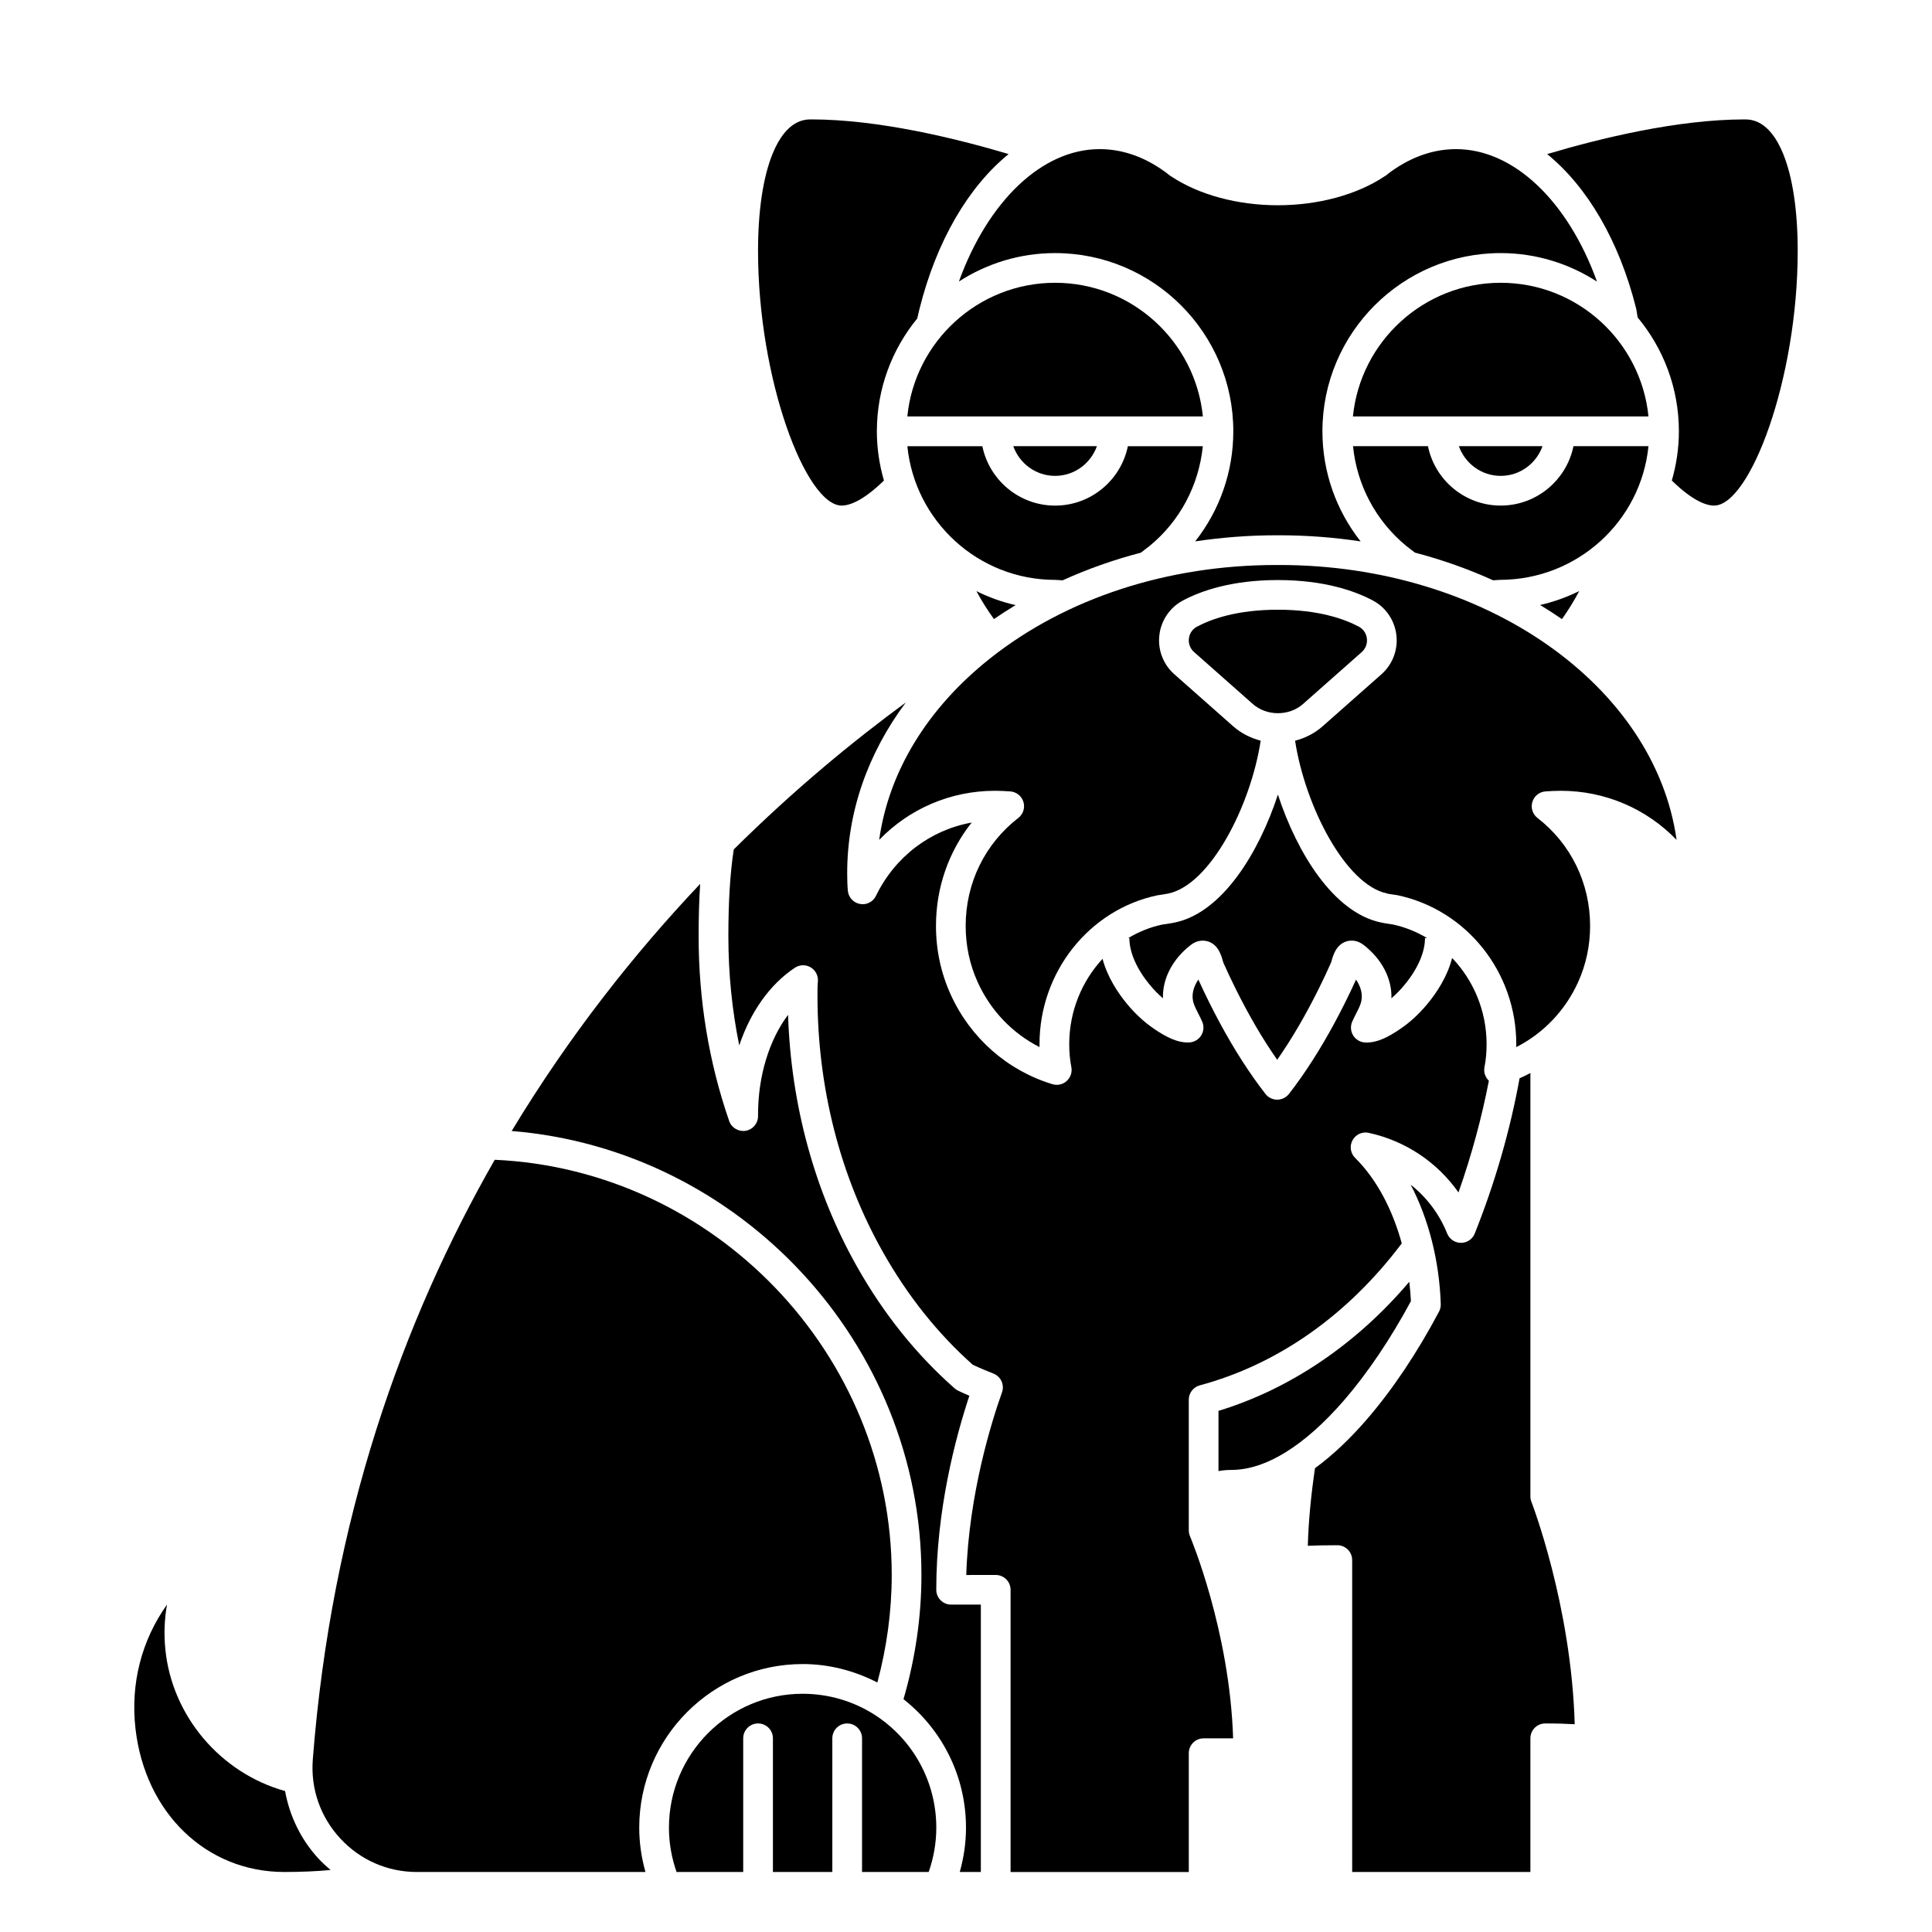
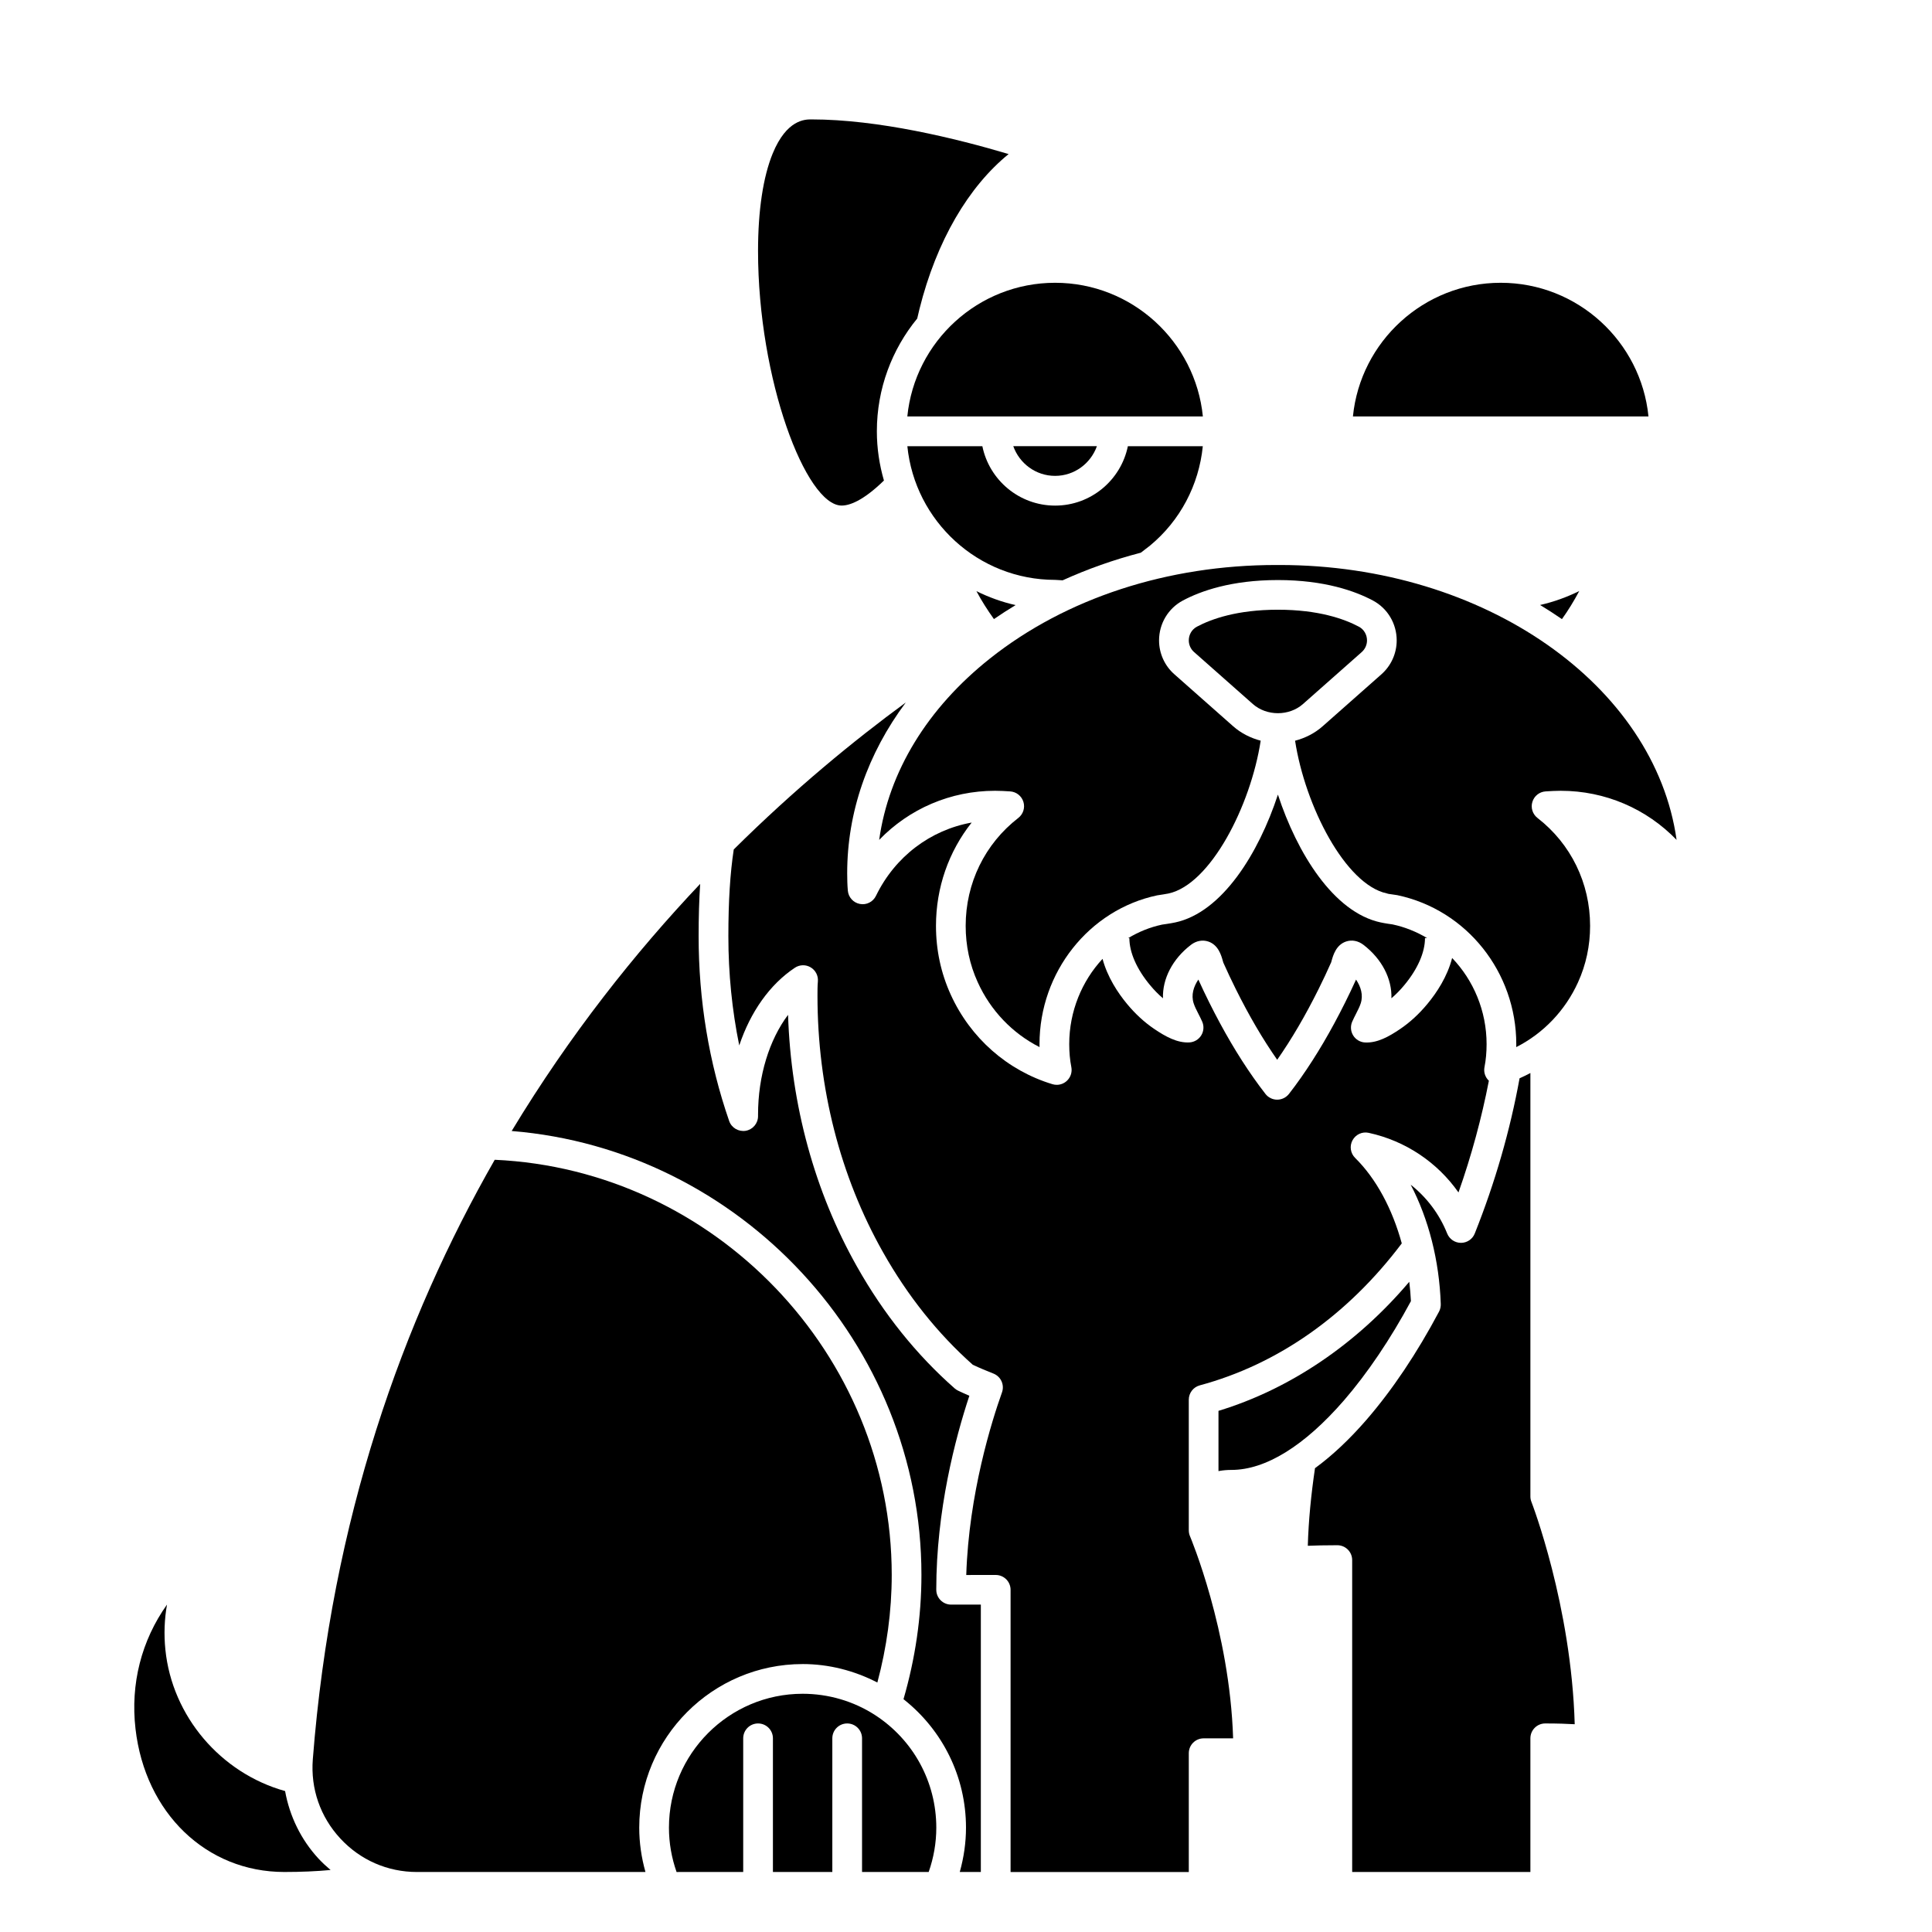
<svg xmlns="http://www.w3.org/2000/svg" fill="#000000" width="800px" height="800px" version="1.1" viewBox="144 144 512 512">
  <g>
    <path d="m423.61 218.94c-20.371 0-37.18 15.562-39.16 35.426h78.324c-1.984-19.863-18.789-35.426-39.164-35.426z" />
    <path d="m413.14 304.36c-3.637-0.82-7.106-2.082-10.375-3.699 1.422 2.672 2.996 5.102 4.637 7.402 1.867-1.289 3.781-2.516 5.738-3.703z" />
    <path d="m425.61 297.79c6.594-2.992 13.52-5.449 20.727-7.324l2.422-1.871c7.984-6.598 12.973-16.062 13.996-26.348h-19.859c-1.832 8.969-9.777 15.742-19.281 15.742-9.504 0-17.453-6.773-19.281-15.742h-19.875c1.984 19.859 18.785 35.426 39.16 35.426z" />
    <path d="m423.61 270.11c5.125 0 9.453-3.301 11.082-7.871h-22.164c1.629 4.57 5.957 7.871 11.082 7.871z" />
-     <path d="m423.61 211.07c26.043 0 47.23 21.188 47.23 47.23 0 10.715-3.609 20.926-10.098 29.168 7.012-1.043 14.184-1.613 21.477-1.613h0.871c7.348 0 14.527 0.57 21.492 1.625-6.527-8.273-10.125-18.477-10.125-29.18 0-26.043 21.188-47.23 47.23-47.23 9.41 0 18.164 2.797 25.535 7.559-7.656-21.23-22.008-35.109-37.34-35.109-5.898 0-11.648 1.961-17.082 5.824-0.09 0.078-0.191 0.148-0.293 0.219h0.004c-0.273 0.191-0.578 0.41-0.855 0.652-0.242 0.219-0.516 0.41-0.805 0.562-7.281 4.84-17.539 7.617-28.207 7.617-10.672 0-20.93-2.773-28.207-7.617-0.289-0.148-0.559-0.34-0.805-0.559-0.273-0.242-0.578-0.461-0.855-0.652h0.004c-0.102-0.07-0.203-0.148-0.301-0.223-5.418-3.867-11.16-5.824-17.062-5.824-15.27 0-29.566 13.766-37.301 35.086 7.359-4.75 16.102-7.535 25.492-7.535z" />
    <path d="m541.7 218.94c-20.371 0-37.18 15.562-39.16 35.426h78.324c-1.984-19.863-18.793-35.426-39.164-35.426z" />
    <path d="m367.05 277.98c2.012 0 5.59-1.164 11.203-6.637-1.199-4.144-1.875-8.512-1.875-13.043 0-11.332 4.019-21.738 10.695-29.891l0.594-2.508c4.547-18.156 13.023-32.438 23.629-41.074-13.906-4.137-34.488-9.184-52.301-9.184-1.609 0-6.504 0-10.215 9.02-2.543 6.199-3.891 15.133-3.891 25.84 0 34.117 12.691 67.477 22.16 67.477z" />
-     <path d="m580.86 262.24h-19.875c-1.832 8.969-9.777 15.742-19.281 15.742-9.504 0-17.453-6.773-19.281-15.742h-19.859c1.023 10.289 6.023 19.762 14.094 26.43l2.305 1.777c7.262 1.906 14.191 4.371 20.723 7.336l1.762-0.113c20.609-0.004 37.43-15.57 39.414-35.43z" />
-     <path d="m552.78 262.24h-22.164c1.629 4.57 5.961 7.871 11.082 7.871 5.129 0 9.453-3.301 11.082-7.871z" />
    <path d="m562.52 300.63c-3.269 1.613-6.738 2.875-10.379 3.699 1.984 1.199 3.914 2.453 5.789 3.746 1.648-2.297 3.172-4.785 4.59-7.445z" />
    <path d="m375.86 598.48c-5.703-3.672-12.332-5.613-19.156-5.613-19.535 0-35.426 15.918-35.426 35.488 0 4.059 0.703 7.988 2.019 11.746l17.66-0.004v-35.426c0-2.176 1.758-3.938 3.938-3.938 2.176 0 3.938 1.758 3.938 3.938v35.426h15.742v-35.426c0-2.176 1.758-3.938 3.938-3.938 2.176 0 3.938 1.758 3.938 3.938v35.426h17.66c1.316-3.754 2.019-7.691 2.019-11.746-0.004-12.113-6.082-23.277-16.27-29.871z" />
    <path d="m549.57 540.57v-112.21c-0.945 0.484-1.887 0.98-2.867 1.398-2.492 13.73-6.461 27.555-11.875 41.133-0.594 1.496-2.047 2.477-3.652 2.477h-0.004c-1.605 0-3.055-0.98-3.656-2.473-2.066-5.164-5.434-9.598-9.672-12.945 4.734 9.066 7.586 20.094 7.973 31.617 0.027 0.688-0.133 1.41-0.457 2.023-5.898 11.098-12.383 20.762-19.27 28.715-4.508 5.191-9.066 9.465-13.602 12.777-1.039 7.039-1.719 13.945-1.906 20.566 1.961-0.086 4.562-0.148 7.82-0.148 2.176 0 3.938 1.758 3.938 3.938v82.656h47.23v-35.426c0-2.176 1.758-3.938 3.938-3.938 3.234 0 5.84 0.09 7.809 0.207-0.902-31.566-11.367-58.656-11.477-58.941-0.18-0.453-0.27-0.938-0.27-1.43z" />
    <path d="m466.91 517.89v15.973c0.062-0.012 0.121-0.031 0.184-0.039 0.988-0.18 2.129-0.281 3.273-0.281 9.027 0 19.324-6.359 29.777-18.402 6.211-7.176 12.348-16.262 17.766-26.324-0.078-1.727-0.238-3.434-0.441-5.125-13.953 16.473-31.566 28.422-50.559 34.199z" />
-     <path d="m616.52 184.67c-3.711-9.023-8.605-9.023-10.215-9.023-17.809 0-38.391 5.047-52.293 9.188 10.602 8.633 19.074 22.898 23.613 41.023l0.367 2.266c6.816 8.195 10.93 18.715 10.93 30.18 0 4.527-0.676 8.895-1.875 13.043 5.613 5.473 9.191 6.637 11.203 6.637 9.469 0 22.16-33.363 22.16-67.48 0-10.703-1.344-19.637-3.891-25.832z" />
    <path d="m219.55 618.65c-17.043-4.75-29.941-19.805-31.723-37.492-0.41-4.027-0.262-8.023 0.43-11.93-6.769 9.508-9.719 21.012-8.348 32.926 2.566 22.34 18.781 37.941 39.438 37.941 4.43 0 8.488-0.176 12.262-0.527-1.117-0.941-2.195-1.93-3.195-3.008-4.652-5.019-7.668-11.273-8.863-17.91z" />
    <path d="m553.6 353.73c1.309-0.082 2.648-0.164 3.996-0.164 11.828 0 22.766 4.781 30.715 13.008-5.734-40.898-50.734-72.844-105.23-72.844h-0.863c-28.785 0-55.719 8.793-75.84 24.762-16.652 13.215-26.863 30.035-29.387 48.086 7.945-8.23 18.891-13.012 30.715-13.012 1.348 0 2.688 0.082 3.996 0.164 1.633 0.105 3.031 1.211 3.512 2.773s-0.059 3.262-1.355 4.262c-8.863 6.867-13.945 17.285-13.945 28.59 0 5.258 1.07 10.285 3.191 14.938 3.406 7.531 9.219 13.566 16.383 17.199-0.004-0.262-0.008-0.527-0.008-0.797 0-19.023 13.113-35.598 31.184-39.418 0.715-0.102 2.516-0.387 2.988-0.488 11.098-2.379 21.777-23.168 24.445-40.5-2.68-0.707-5.199-1.965-7.305-3.828l-15.574-13.773c-2.578-2.262-4.055-5.539-4.055-8.973 0-4.453 2.422-8.5 6.316-10.574 4.641-2.473 12.777-5.422 25.172-5.422s20.531 2.953 25.176 5.422c3.891 2.07 6.312 6.121 6.312 10.574 0 3.438-1.477 6.711-4.051 8.984l-15.578 13.773c-2.106 1.867-4.625 3.121-7.301 3.828 2.668 17.332 13.34 38.121 24.332 40.469 0.137 0.031 0.277 0.066 0.41 0.113 0.176 0.016 1.977 0.301 2.34 0.344 18.426 3.879 31.539 20.457 31.539 39.473 0 0.27-0.004 0.535-0.008 0.797 7.164-3.633 12.973-9.672 16.379-17.191 2.117-4.656 3.191-9.684 3.191-14.945 0-11.305-5.082-21.727-13.941-28.59-1.297-1.004-1.836-2.699-1.355-4.262 0.477-1.566 1.867-2.672 3.5-2.777z" />
    <path d="m504.88 316.8c0.883-0.785 1.391-1.91 1.391-3.09 0-1.531-0.824-2.922-2.144-3.625-3.852-2.055-10.707-4.504-21.473-4.504s-17.617 2.449-21.469 4.5c-1.324 0.707-2.144 2.098-2.144 3.629 0 1.18 0.508 2.305 1.395 3.086l15.578 13.777c3.668 3.242 9.629 3.242 13.289 0z" />
    <path d="m392.12 565.31c0-21.047 5.039-40.156 8.77-51.418-1.004-0.43-2.004-0.883-2.996-1.359-0.324-0.156-0.621-0.355-0.895-0.59-10.121-8.902-18.82-19.746-25.863-32.234-11.234-19.875-17.516-42.863-18.293-66.766-4.969 6.606-7.953 16.168-7.953 26.414v0.434c0 1.922-1.391 3.562-3.281 3.883-1.875 0.297-3.742-0.77-4.371-2.594-5.371-15.523-8.094-31.992-8.094-48.957 0-5.141 0.137-9.711 0.41-13.883-17.219 18.191-34.52 39.945-49.953 65.488 60.473 4.898 108.59 56.277 108.59 117.64 0 11.219-1.656 22.258-4.754 32.934 10.414 8.215 16.562 20.629 16.562 34.043 0 4.027-0.586 7.945-1.648 11.746l5.582-0.004v-70.848h-7.871c-2.176 0-3.938-1.758-3.938-3.934z" />
    <path d="m356.7 584.99c6.953 0 13.699 1.738 19.809 4.894 2.481-9.27 3.809-18.82 3.809-28.512 0-58.574-46.969-107.39-105.21-110.02-24.352 42.559-43.258 95.125-48.211 158.91-0.602 7.785 1.984 15.219 7.285 20.953 5.301 5.727 12.523 8.883 20.336 8.883h60.535c-1.066-3.797-1.648-7.723-1.648-11.746 0-23.914 19.426-43.359 43.297-43.359z" />
    <path d="m451.93 389.04c-3.199 0.68-6.203 1.918-8.949 3.57h0.316c0 3.777 1.934 8.191 5.449 12.426 1.09 1.32 2.242 2.496 3.453 3.523-0.168-5.152 2.523-10.434 7.449-14.191 1.379-1.047 3.035-1.359 4.555-0.855 2.656 0.887 3.438 3.637 3.852 5.117l0.137 0.473c1.02 2.293 2.137 4.66 3.301 7.004 3.547 7.125 7.141 13.258 10.977 18.746 3.836-5.492 7.43-11.621 10.977-18.75 1.164-2.34 2.281-4.703 3.34-7.102l0.102-0.387c0.418-1.477 1.199-4.223 3.852-5.106 1.52-0.508 3.172-0.191 4.551 0.855 4.93 3.758 7.621 9.043 7.449 14.191 1.203-1.023 2.359-2.199 3.445-3.519 3.519-4.238 5.453-8.652 5.453-12.43h0.57c-2.805-1.668-5.875-2.926-9.172-3.625-0.074-0.004-2.102-0.289-3.141-0.527v0.004c-12.477-2.664-22.16-18.371-27.234-33.875-5.078 15.504-14.762 31.211-27.242 33.883v-0.004c-1.129 0.258-3.465 0.574-3.488 0.578z" />
    <path d="m459.04 549.57v-34.637c0-1.777 1.195-3.336 2.914-3.801 20.746-5.586 39.195-18.609 53.531-37.621-2.5-9.129-6.754-17.117-12.359-22.652-1.246-1.23-1.531-3.141-0.695-4.676 0.836-1.535 2.566-2.356 4.297-1.969 9.754 2.125 18.188 7.82 23.785 15.793 3.461-9.789 6.164-19.832 8.055-29.598-0.977-0.926-1.422-2.281-1.164-3.606 0.379-1.926 0.559-3.922 0.559-6.098 0-8.789-3.465-16.914-9.133-22.828-1.27 4.961-4.098 9.215-6.574 12.199-2.188 2.644-4.617 4.871-7.207 6.625-2.93 1.98-6.043 3.758-9.367 3.562-1.273-0.09-2.434-0.797-3.094-1.891-0.66-1.094-0.75-2.445-0.238-3.617 0.32-0.73 0.676-1.438 1.039-2.144 0.484-0.949 0.941-1.848 1.215-2.699 0.723-2.234 0.016-4.461-1.238-6.309-0.91 2.019-1.875 4.023-2.863 6.016-3.781 7.59-7.625 14.125-11.75 20.004-1.02 1.453-2.078 2.887-3.172 4.289-0.75 0.949-1.895 1.512-3.113 1.512-1.215 0-2.363-0.562-3.106-1.52-1.09-1.402-2.152-2.836-3.172-4.293-4.129-5.871-7.965-12.41-11.75-19.996-0.988-1.992-1.945-4-2.863-6.019-1.254 1.848-1.965 4.07-1.242 6.297 0.281 0.867 0.738 1.762 1.223 2.715 0.363 0.699 0.715 1.402 1.035 2.129 0.52 1.172 0.43 2.523-0.234 3.617-0.66 1.098-1.816 1.801-3.094 1.895-3.266 0.203-6.438-1.578-9.375-3.566-2.594-1.75-5.019-3.984-7.207-6.625-2.434-2.934-5.191-7.098-6.496-11.949-5.469 5.883-8.828 13.918-8.828 22.586 0 2.176 0.18 4.172 0.559 6.098 0.266 1.355-0.199 2.746-1.223 3.676-0.734 0.668-1.684 1.023-2.644 1.023-0.383 0-0.762-0.055-1.137-0.168-11.938-3.606-21.766-12.27-26.973-23.77-2.582-5.676-3.894-11.801-3.894-18.191 0-10.141 3.367-19.699 9.457-27.375-10.918 1.957-20.316 9.023-25.359 19.418-0.766 1.59-2.5 2.488-4.25 2.152-1.738-0.32-3.055-1.762-3.207-3.527-0.129-1.465-0.172-3.016-0.172-4.609 0-16.16 5.406-31.668 15.52-45.246-13.68 10.023-29.426 22.918-45.582 38.941-0.957 6.32-1.426 13.652-1.426 23.012 0 9.855 0.969 19.531 2.883 28.926 2.965-8.859 8.082-16.168 14.742-20.59 1.254-0.836 2.883-0.883 4.184-0.105 1.301 0.77 2.043 2.215 1.91 3.723-0.109 1.262-0.105 2.527-0.105 3.793 0 24.359 6.004 47.863 17.363 67.969 6.512 11.555 14.516 21.59 23.797 29.836 1.805 0.852 3.644 1.605 5.481 2.336 1.969 0.785 2.969 2.984 2.254 4.984-2.703 7.578-8.781 26.844-9.469 48.391l7.809-0.008c2.176 0 3.938 1.758 3.938 3.938v74.785h47.23v-31.488c0-2.176 1.758-3.938 3.938-3.938h7.809c-0.906-28.621-11.32-53.297-11.426-53.555-0.215-0.492-0.32-1.023-0.32-1.555z" />
  </g>
</svg>